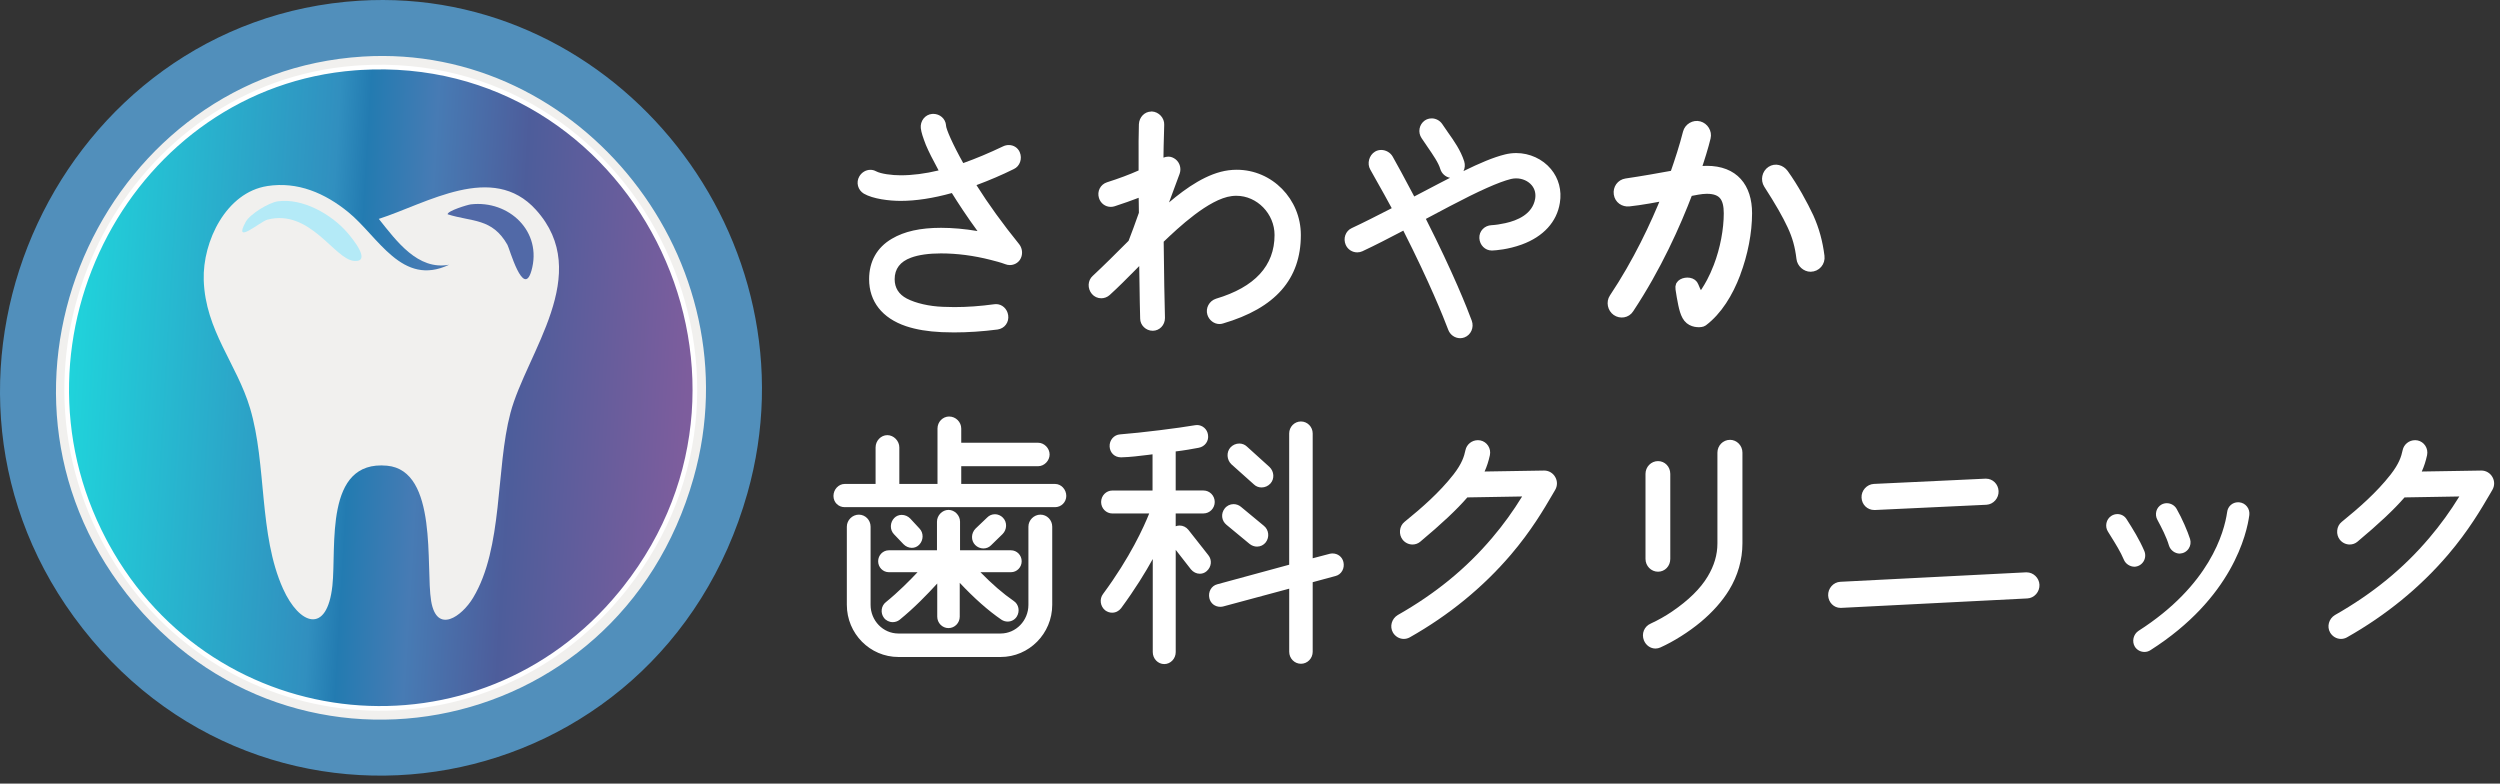
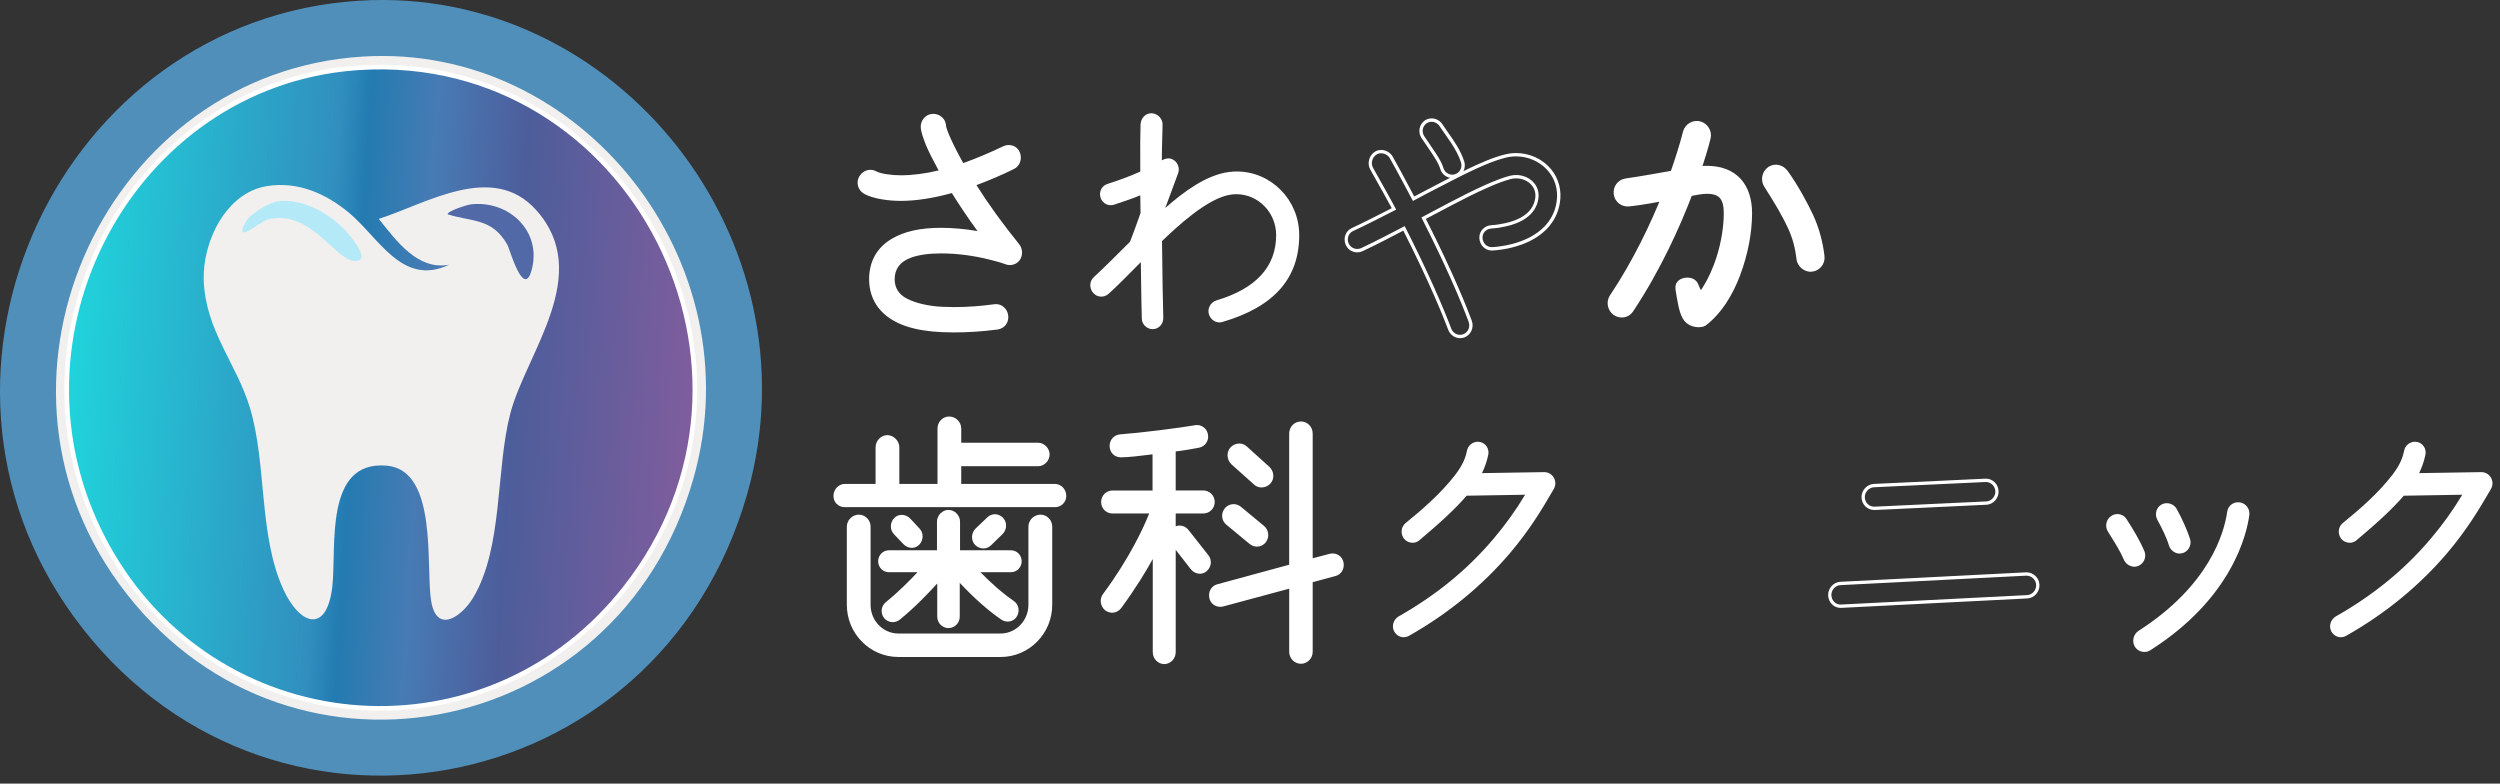
<svg xmlns="http://www.w3.org/2000/svg" width="268" height="84" viewBox="0 0 268 84" fill="none">
  <rect x="0" y="0" width="268" height="84" fill="#333333" stroke="none" />
  <path d="M38.683 3.071C64.273 1.478 84.344 26.922 77.238 52.051C68.455 83.103 29.136 90.194 10.33 64.338C-7.445 39.904 9.085 4.915 38.683 3.071Z" fill="#F1F0EE" stroke="#518FBB" stroke-width="6" stroke-linecap="round" stroke-linejoin="round" />
  <path d="M38.618 7.253C67.708 5.494 85.363 39.778 66.996 63.059L66.555 63.606C51.394 82.105 22.859 79.329 11.424 58.412L11.158 57.915C-0.312 36.132 14.119 9.146 38.05 7.292L38.618 7.253Z" fill="url(#paint0_linear_534_23)" stroke="white" stroke-width="0.5" />
  <path d="M28.659 19.942C31.92 19.441 34.83 20.705 37.319 22.728C40.562 25.36 43.09 30.793 48.145 28.379C44.79 29.006 42.497 25.833 40.608 23.466C45.786 21.793 52.805 17.356 57.447 22.485C63.67 29.36 56.437 37.794 54.719 44.272C53.127 50.282 53.955 58.719 50.708 64.094C49.52 66.064 46.817 68.041 46.217 64.42C45.618 60.8 46.988 50.428 41.488 49.923C34.732 49.3 36.081 58.611 35.633 62.783C35.065 68.055 32.092 67.006 30.339 63.109C27.72 57.286 28.607 49.823 26.812 43.778C25.392 38.997 22.009 35.431 21.84 30.019C21.71 25.851 24.259 20.619 28.656 19.945L28.659 19.942Z" fill="#F1F0EE" />
  <path d="M29.781 21.582C32.428 21.217 35.517 22.95 37.238 24.941C37.813 25.607 39.871 28.121 37.961 27.971C35.85 27.806 33.249 22.352 28.659 23.548C27.905 23.745 24.939 26.356 26.335 23.795C26.801 22.936 28.831 21.715 29.781 21.582Z" fill="#B4EAF7" />
  <path d="M50.47 21.908C54.558 21.432 58.179 24.823 56.966 29.035C56.107 32.014 54.614 26.628 54.4 26.248C52.756 23.351 50.61 23.806 47.984 22.972C47.949 22.61 50.133 21.947 50.47 21.908Z" fill="#5169A7" />
  <path d="M102.27 35.452C101.825 35.452 101.38 35.441 100.952 35.423C99.49 35.359 98.26 35.151 97.187 34.797C94.712 33.962 93.348 32.236 93.348 29.93C93.348 28.096 94.158 26.653 95.693 25.751C96.99 24.977 98.687 24.601 100.875 24.601C102.221 24.601 103.673 24.744 105.194 25.024C103.852 23.219 102.814 21.6 102.12 20.486C100.083 21.063 98.21 21.357 96.552 21.357C95.367 21.357 93.646 21.16 92.692 20.601C92.428 20.446 92.234 20.192 92.152 19.892C92.112 19.743 92.102 19.588 92.123 19.435C92.143 19.283 92.194 19.136 92.271 19.004C92.492 18.621 92.888 18.384 93.309 18.384C93.492 18.384 93.667 18.427 93.828 18.517C94.396 18.832 95.641 18.975 96.556 18.975C97.895 18.975 99.35 18.778 100.889 18.391C100.202 17.149 99.722 16.196 99.424 15.483C99.105 14.656 98.943 14.18 98.887 13.718C98.856 13.392 98.943 13.081 99.136 12.833C99.232 12.71 99.351 12.607 99.487 12.532C99.622 12.456 99.771 12.409 99.925 12.393C99.967 12.389 100.013 12.386 100.055 12.386C100.675 12.386 101.191 12.833 101.247 13.424C101.247 13.915 102.078 15.731 103.189 17.697C104.605 17.199 106.064 16.59 107.635 15.838C107.803 15.763 107.978 15.723 108.153 15.723C108.602 15.723 108.988 15.974 109.163 16.379C109.43 16.995 109.181 17.704 108.606 17.965C107.27 18.624 105.899 19.212 104.42 19.752C105.72 21.837 107.308 24.035 109.135 26.295C109.461 26.728 109.486 27.323 109.198 27.749C108.991 28.053 108.641 28.236 108.262 28.236C108.115 28.236 107.968 28.207 107.834 28.154C107.323 27.96 106.769 27.821 106.232 27.684C104.42 27.223 102.618 26.986 100.875 26.986C99.55 26.986 98.421 27.147 97.604 27.452C96.752 27.763 95.735 28.444 95.735 29.926C95.735 30.922 96.205 31.674 97.127 32.157C98.105 32.669 99.581 33.01 101.075 33.067C101.482 33.085 101.895 33.096 102.309 33.096C103.694 33.096 105.1 32.995 106.607 32.788C106.663 32.781 106.723 32.773 106.779 32.773C107.344 32.773 107.817 33.21 107.905 33.808C107.95 34.127 107.876 34.439 107.694 34.686C107.515 34.929 107.242 35.09 106.93 35.137C105.335 35.345 103.767 35.449 102.267 35.449L102.27 35.452Z" fill="white" />
  <path d="M100.051 12.565C100.56 12.565 101.019 12.919 101.068 13.442C101.068 14.004 102.032 16.031 103.105 17.915C104.483 17.435 105.997 16.819 107.705 16.003C107.848 15.938 108.003 15.906 108.15 15.906C108.508 15.906 108.844 16.096 109.002 16.454C109.223 16.959 109.03 17.578 108.532 17.804C106.933 18.592 105.475 19.183 104.153 19.659C105.338 21.571 106.909 23.824 109.002 26.41C109.279 26.775 109.303 27.283 109.058 27.649C108.879 27.91 108.574 28.057 108.266 28.057C108.143 28.057 108.02 28.035 107.901 27.985C107.379 27.788 106.828 27.649 106.278 27.505C104.514 27.054 102.698 26.803 100.879 26.803C99.501 26.803 98.372 26.972 97.548 27.283C96.391 27.706 95.564 28.547 95.564 29.926C95.564 31.051 96.142 31.839 97.05 32.319C98.07 32.852 99.557 33.192 101.071 33.246C101.485 33.264 101.899 33.275 102.312 33.275C103.76 33.275 105.198 33.164 106.635 32.967C106.684 32.959 106.734 32.956 106.783 32.956C107.266 32.956 107.663 33.328 107.736 33.84C107.82 34.403 107.459 34.883 106.909 34.965C105.387 35.162 103.813 35.273 102.27 35.273C101.832 35.273 101.394 35.262 100.959 35.244C99.718 35.187 98.424 35.019 97.243 34.625C95.066 33.894 93.527 32.376 93.527 29.926C93.527 28.182 94.298 26.775 95.784 25.905C97.106 25.117 98.842 24.78 100.879 24.78C102.477 24.78 104.072 24.977 105.615 25.285C104.209 23.43 103.108 21.74 102.2 20.279C99.858 20.955 97.986 21.177 96.556 21.177C95.507 21.177 93.747 21.009 92.783 20.447C92.314 20.164 92.149 19.573 92.426 19.097C92.618 18.76 92.962 18.563 93.309 18.563C93.456 18.563 93.607 18.599 93.747 18.674C94.41 19.039 95.784 19.154 96.556 19.154C97.685 19.154 99.227 19.014 101.156 18.506C100.468 17.267 99.914 16.2 99.585 15.412C99.283 14.624 99.115 14.144 99.062 13.696C99.006 13.134 99.392 12.629 99.942 12.572C99.981 12.568 100.016 12.565 100.055 12.565M100.051 12.207C100.002 12.207 99.953 12.207 99.904 12.214C99.543 12.249 99.22 12.432 98.996 12.719C98.775 13.005 98.673 13.363 98.708 13.729C98.768 14.219 98.933 14.703 99.255 15.541C99.543 16.228 99.992 17.12 100.619 18.27C99.178 18.617 97.811 18.792 96.552 18.792C95.63 18.792 94.428 18.642 93.909 18.359C93.719 18.255 93.516 18.205 93.306 18.205C92.825 18.205 92.37 18.477 92.117 18.914C91.935 19.229 91.889 19.591 91.98 19.938C92.072 20.279 92.293 20.569 92.597 20.755C93.586 21.331 95.343 21.535 96.549 21.535C98.186 21.535 100.034 21.253 102.039 20.694C102.684 21.729 103.61 23.161 104.788 24.769C103.417 24.537 102.102 24.422 100.875 24.422C98.652 24.422 96.931 24.805 95.602 25.597C94.01 26.528 93.169 28.028 93.169 29.93C93.169 32.322 94.575 34.109 97.127 34.968C98.214 35.33 99.462 35.538 100.938 35.606C101.369 35.624 101.815 35.635 102.263 35.635C103.771 35.635 105.349 35.531 106.947 35.323C107.315 35.266 107.628 35.083 107.834 34.8C108.045 34.514 108.132 34.156 108.076 33.79C107.975 33.103 107.428 32.601 106.776 32.601C106.709 32.601 106.642 32.605 106.576 32.616C105.082 32.82 103.683 32.92 102.305 32.92C101.895 32.92 101.485 32.909 101.082 32.891C99.613 32.838 98.165 32.505 97.204 32.003C96.345 31.552 95.907 30.854 95.907 29.93C95.907 28.823 96.496 28.046 97.657 27.623C98.456 27.323 99.567 27.165 100.872 27.165C102.596 27.165 104.385 27.398 106.183 27.856C106.716 27.992 107.266 28.132 107.771 28.322C107.919 28.383 108.087 28.415 108.255 28.415C108.693 28.415 109.097 28.204 109.335 27.853C109.664 27.366 109.64 26.682 109.268 26.195C107.491 23.999 105.952 21.869 104.676 19.845C106.078 19.322 107.393 18.76 108.676 18.126C109.328 17.829 109.619 17.012 109.314 16.307C109.111 15.838 108.662 15.548 108.143 15.548C107.943 15.548 107.743 15.591 107.557 15.677C106.036 16.404 104.626 16.995 103.259 17.482C102.116 15.44 101.411 13.815 101.411 13.442V13.406C101.345 12.722 100.756 12.207 100.044 12.207H100.051ZM123.569 35.284C122.938 35.284 122.402 34.764 122.402 34.148C122.395 33.883 122.328 31.506 122.296 28.1C122.076 28.322 121.858 28.54 121.641 28.762C120.67 29.744 119.755 30.668 118.84 31.498C118.622 31.692 118.342 31.799 118.054 31.799C117.718 31.799 117.402 31.652 117.185 31.398C116.75 30.886 116.785 30.13 117.258 29.711C118.468 28.59 119.821 27.233 121.136 25.919C121.53 24.899 121.906 23.872 122.265 22.839C122.265 22.485 122.258 22.13 122.251 21.776C122.244 21.496 122.24 21.22 122.237 20.941C121.42 21.278 120.48 21.593 119.436 21.94C119.316 21.98 119.197 21.997 119.074 21.997C118.57 21.997 118.128 21.668 117.977 21.177C117.882 20.873 117.907 20.558 118.047 20.286C118.187 20.014 118.426 19.813 118.724 19.716C120.035 19.301 121.245 18.846 122.237 18.395V17.116C122.233 15.752 122.226 14.466 122.268 13.328C122.3 12.661 122.805 12.142 123.415 12.142H123.471C124.13 12.178 124.66 12.755 124.628 13.399C124.621 13.75 124.61 14.119 124.6 14.495C124.575 15.358 124.551 16.246 124.547 17.192C124.775 17.07 125.007 16.98 125.252 16.98C125.497 16.98 125.722 17.066 125.939 17.242C126.321 17.568 126.462 18.098 126.297 18.567L124.919 22.291C126.868 20.579 129.301 18.756 131.728 18.441C132.012 18.406 132.299 18.384 132.583 18.384C136.275 18.384 139.276 21.442 139.276 25.199C139.276 29.84 136.587 32.888 131.051 34.514C130.949 34.546 130.837 34.564 130.725 34.564C130.22 34.564 129.754 34.206 129.596 33.694C129.407 33.078 129.764 32.408 130.399 32.204C134.648 30.94 136.804 28.583 136.804 25.203C136.804 22.785 134.89 20.819 132.537 20.819C132.366 20.819 132.187 20.83 132.015 20.852C129.48 21.163 126.076 24.401 124.568 25.844C124.593 29.364 124.667 32.455 124.698 33.776L124.705 34.088C124.705 34.761 124.204 35.284 123.566 35.284H123.569Z" fill="white" />
-   <path d="M123.411 12.318H123.457C124.007 12.346 124.477 12.822 124.449 13.388C124.421 14.627 124.365 16.006 124.365 17.496C124.652 17.324 124.943 17.159 125.245 17.159C125.431 17.159 125.624 17.22 125.823 17.385C126.153 17.668 126.265 18.116 126.125 18.509L124.502 22.896C126.43 21.152 129.13 18.957 131.745 18.62C132.026 18.585 132.302 18.567 132.579 18.567C136.113 18.567 139.097 21.496 139.097 25.203C139.097 30.603 135.405 33.053 131.002 34.345C130.911 34.374 130.816 34.388 130.725 34.388C130.297 34.388 129.897 34.08 129.761 33.64C129.596 33.106 129.925 32.544 130.448 32.372C133.947 31.33 136.976 29.278 136.976 25.199C136.976 22.685 134.95 20.637 132.537 20.637C132.359 20.637 132.176 20.647 131.994 20.672C129.459 20.98 126.181 24.049 124.393 25.765C124.421 29.618 124.502 32.909 124.53 34.091C124.53 34.653 124.116 35.105 123.566 35.105C123.015 35.105 122.573 34.682 122.573 34.148C122.545 33.164 122.489 30.718 122.465 27.677C121.171 28.97 119.93 30.267 118.72 31.362C118.528 31.531 118.289 31.617 118.051 31.617C117.777 31.617 117.507 31.502 117.315 31.276C116.957 30.854 116.957 30.209 117.371 29.84C118.584 28.716 119.905 27.394 121.283 26.016C121.56 25.314 122.083 23.906 122.44 22.864C122.44 22.134 122.412 21.403 122.412 20.669C121.56 21.034 120.568 21.371 119.383 21.765C119.281 21.797 119.176 21.815 119.074 21.815C118.657 21.815 118.275 21.55 118.142 21.12C117.977 20.587 118.251 20.053 118.777 19.881C120.291 19.401 121.504 18.925 122.412 18.502C122.412 16.647 122.384 14.846 122.44 13.328C122.468 12.78 122.885 12.314 123.411 12.314M123.411 11.96C122.707 11.96 122.125 12.554 122.09 13.313C122.048 14.459 122.055 15.748 122.058 17.113V18.273C121.094 18.706 119.926 19.143 118.671 19.541C118.328 19.652 118.051 19.885 117.889 20.2C117.728 20.515 117.7 20.88 117.809 21.231C117.984 21.797 118.493 22.177 119.074 22.177C119.215 22.177 119.351 22.155 119.488 22.112C120.438 21.797 121.301 21.503 122.065 21.203C122.065 21.396 122.072 21.586 122.076 21.779C122.083 22.123 122.09 22.467 122.09 22.807C121.757 23.767 121.273 25.081 120.985 25.815C119.681 27.119 118.338 28.462 117.136 29.579C116.596 30.059 116.554 30.929 117.052 31.513C117.3 31.806 117.665 31.975 118.054 31.975C118.384 31.975 118.703 31.853 118.952 31.631C119.874 30.797 120.792 29.869 121.764 28.888C121.883 28.766 122.005 28.644 122.125 28.522C122.16 31.703 122.219 33.898 122.226 34.156C122.226 34.858 122.84 35.459 123.569 35.459C124.298 35.459 124.884 34.858 124.884 34.088L124.877 33.765C124.845 32.451 124.775 29.4 124.747 25.912C126.269 24.454 129.589 21.321 132.04 21.02C132.208 20.998 132.376 20.988 132.541 20.988C134.757 20.988 136.632 22.914 136.632 25.192C136.632 28.483 134.522 30.782 130.357 32.021C129.624 32.258 129.214 33.028 129.431 33.74C129.613 34.328 130.146 34.736 130.728 34.736C130.858 34.736 130.988 34.714 131.11 34.675C136.72 33.028 139.451 29.923 139.451 25.192C139.451 21.335 136.369 18.198 132.583 18.198C132.292 18.198 131.994 18.216 131.703 18.255C129.445 18.545 127.191 20.114 125.319 21.7L126.458 18.624C126.651 18.076 126.486 17.467 126.051 17.099C125.795 16.894 125.529 16.791 125.249 16.791C125.063 16.791 124.891 16.834 124.723 16.898C124.73 16.06 124.751 15.261 124.775 14.488C124.786 14.108 124.796 13.743 124.803 13.385C124.838 12.651 124.232 11.988 123.478 11.949H123.415L123.411 11.96ZM156.522 36.079C156.027 36.079 155.579 35.756 155.407 35.28C154.902 33.941 153.419 30.213 150.512 24.486L150.12 24.691C148.788 25.385 147.413 26.102 145.979 26.771C145.828 26.839 145.667 26.875 145.502 26.875C145.033 26.875 144.612 26.599 144.426 26.177C144.3 25.887 144.286 25.568 144.388 25.278C144.489 24.981 144.703 24.748 144.984 24.619C146.326 23.992 147.669 23.305 148.966 22.642L149.44 22.399C148.9 21.385 148.307 20.332 147.683 19.222L147.049 18.09C146.73 17.535 146.936 16.747 147.497 16.411C147.666 16.311 147.862 16.257 148.069 16.257C148.507 16.257 148.931 16.497 149.145 16.869C149.797 18.019 150.386 19.129 150.958 20.203C151.158 20.576 151.35 20.945 151.547 21.306C152.486 20.801 153.408 20.318 154.288 19.867C157.17 18.366 159.523 17.181 161.377 16.73C161.756 16.637 162.149 16.59 162.538 16.59C163.93 16.59 165.273 17.209 166.132 18.248C166.927 19.208 167.253 20.44 167.043 21.718C166.738 23.688 165.329 25.228 163.074 26.048C161.924 26.467 160.715 26.649 159.965 26.678H159.908C159.298 26.678 158.794 26.173 158.762 25.525C158.748 25.206 158.86 24.905 159.078 24.683C159.288 24.468 159.575 24.34 159.891 24.325C160.361 24.3 160.869 24.225 161.405 24.103C162.762 23.806 164.438 23.09 164.74 21.349C164.841 20.748 164.701 20.196 164.34 19.756C163.923 19.251 163.246 18.95 162.531 18.95C162.328 18.95 162.121 18.975 161.924 19.025C160.627 19.351 158.467 20.311 155.326 21.965L152.62 23.401C155.628 29.332 157.114 33.103 157.616 34.456C157.843 35.087 157.538 35.782 156.935 36.011C156.806 36.061 156.669 36.086 156.532 36.086L156.522 36.079ZM155.687 18.903C155.182 18.903 154.727 18.567 154.579 18.083C154.376 17.381 153.784 16.522 153.156 15.612C152.953 15.315 152.739 15.011 152.535 14.695C152.364 14.441 152.297 14.13 152.353 13.822C152.409 13.514 152.577 13.245 152.83 13.07C153.016 12.94 153.236 12.871 153.461 12.873C153.854 12.873 154.232 13.073 154.45 13.399C154.642 13.693 154.849 13.99 155.063 14.291C155.722 15.226 156.406 16.189 156.785 17.356C156.981 17.997 156.655 18.649 156.038 18.85C155.926 18.889 155.81 18.907 155.687 18.907V18.903Z" fill="white" />
  <path d="M153.461 13.052C153.787 13.052 154.113 13.213 154.306 13.5C155.077 14.682 156.122 15.892 156.62 17.41C156.785 17.944 156.511 18.506 155.985 18.675C155.887 18.707 155.789 18.725 155.687 18.725C155.277 18.725 154.877 18.46 154.744 18.03C154.467 17.074 153.531 15.892 152.679 14.599C152.378 14.148 152.486 13.532 152.928 13.22C153.089 13.109 153.275 13.056 153.461 13.056M148.065 16.436C148.43 16.436 148.802 16.633 148.987 16.959C149.895 18.564 150.695 20.111 151.466 21.543C152.458 21.009 153.422 20.501 154.359 20.025C157.167 18.564 159.565 17.353 161.409 16.902C161.784 16.809 162.159 16.766 162.527 16.766C165.083 16.766 167.32 18.882 166.861 21.683C166.531 23.821 164.932 25.171 163.004 25.873C161.847 26.295 160.662 26.464 159.947 26.492H159.898C159.369 26.492 158.955 26.052 158.927 25.508C158.899 24.945 159.34 24.523 159.891 24.494C160.413 24.465 160.936 24.383 161.434 24.268C162.976 23.932 164.599 23.115 164.904 21.371C165.167 19.813 163.902 18.761 162.524 18.761C162.31 18.761 162.093 18.786 161.875 18.839C160.417 19.205 158.019 20.329 155.239 21.794L152.374 23.312C154.937 28.347 156.588 32.201 157.44 34.507C157.633 35.041 157.384 35.632 156.862 35.828C156.75 35.871 156.634 35.893 156.518 35.893C156.104 35.893 155.719 35.628 155.568 35.212C154.741 33.017 153.117 29.221 150.583 24.24C149.068 25.028 147.525 25.844 145.902 26.603C145.772 26.664 145.632 26.689 145.495 26.689C145.113 26.689 144.742 26.467 144.577 26.095C144.356 25.59 144.549 24.999 145.043 24.773C146.614 24.043 148.185 23.226 149.671 22.467C148.928 21.06 148.072 19.57 147.192 17.994C146.915 17.514 147.108 16.841 147.578 16.558C147.725 16.469 147.89 16.429 148.058 16.429M153.461 12.694C153.195 12.694 152.942 12.773 152.728 12.923C152.585 13.024 152.463 13.152 152.369 13.3C152.274 13.449 152.209 13.615 152.178 13.79C152.146 13.964 152.148 14.143 152.184 14.316C152.221 14.489 152.29 14.654 152.388 14.8C152.592 15.111 152.805 15.416 153.009 15.716C153.629 16.615 154.211 17.461 154.404 18.13C154.555 18.617 154.965 18.972 155.445 19.061C155.042 19.269 154.625 19.484 154.197 19.706C153.33 20.15 152.466 20.603 151.606 21.063C151.442 20.752 151.273 20.436 151.101 20.114C150.53 19.04 149.941 17.926 149.289 16.777C149.043 16.35 148.56 16.075 148.062 16.075C147.827 16.075 147.599 16.136 147.403 16.254C146.761 16.637 146.523 17.539 146.894 18.177C147.105 18.556 147.319 18.932 147.525 19.305C148.118 20.354 148.679 21.353 149.194 22.317L148.882 22.478C147.585 23.14 146.246 23.828 144.903 24.455C144.58 24.601 144.335 24.874 144.216 25.217C144.1 25.55 144.118 25.916 144.261 26.249C144.475 26.739 144.959 27.055 145.499 27.055C145.687 27.055 145.874 27.015 146.046 26.936C147.487 26.263 148.865 25.543 150.197 24.849L150.435 24.723C153.286 30.353 154.744 34.013 155.246 35.341C155.343 35.608 155.517 35.839 155.746 36.002C155.974 36.165 156.246 36.253 156.525 36.255C156.683 36.255 156.841 36.226 156.991 36.169C157.686 35.907 158.036 35.109 157.777 34.385C157.279 33.039 155.813 29.314 152.854 23.466L155.407 22.113C158.534 20.469 160.68 19.509 161.966 19.19C162.151 19.144 162.341 19.121 162.531 19.122C163.197 19.122 163.821 19.402 164.207 19.867C164.536 20.265 164.659 20.766 164.568 21.314C164.284 22.954 162.671 23.638 161.37 23.921C160.845 24.039 160.343 24.114 159.884 24.14C159.526 24.157 159.197 24.304 158.955 24.551C158.699 24.813 158.569 25.16 158.587 25.529C158.622 26.274 159.204 26.854 159.908 26.854H159.975C160.34 26.84 161.661 26.75 163.134 26.213C165.451 25.368 166.903 23.778 167.218 21.74C167.436 20.415 167.096 19.129 166.265 18.127C165.371 17.049 163.979 16.408 162.538 16.408C162.135 16.408 161.732 16.458 161.339 16.555C160.08 16.863 158.601 17.5 156.886 18.341C157.037 18.034 157.076 17.665 156.963 17.299C156.574 16.103 155.884 15.126 155.214 14.18C154.997 13.876 154.793 13.586 154.607 13.296C154.355 12.92 153.92 12.69 153.472 12.69L153.461 12.694Z" fill="white" />
  <path d="M186.084 29.31C185.285 31.419 184.128 33.303 182.56 34.485C182.399 34.607 181.628 34.671 181.13 34.259C180.618 33.84 180.45 32.916 180.257 31.86C180.25 31.831 180.246 31.803 180.243 31.788C180.12 31.097 180.061 30.753 180.138 30.603C180.317 30.256 181.039 30.134 181.403 30.406C181.586 30.542 181.586 30.703 181.803 31.158C181.982 31.538 182.175 31.828 182.308 32.014C182.641 31.573 183.041 30.983 183.433 30.248C183.693 29.765 183.931 29.235 184.187 28.576C184.902 26.721 185.288 24.608 185.288 22.864C185.288 21.231 184.738 20.275 182.974 20.275C182.315 20.275 181.652 20.443 180.99 20.558C179.668 24.046 177.603 28.659 174.654 33.103C174.353 33.583 173.718 33.665 173.277 33.357C172.835 33.049 172.698 32.401 173 31.95C175.534 28.154 177.407 24.186 178.7 20.952C177.792 21.149 175.78 21.514 174.623 21.629C174.072 21.686 173.575 21.346 173.494 20.783C173.41 20.221 173.771 19.716 174.321 19.63C176.057 19.376 177.792 19.068 179.5 18.756C180.022 17.267 180.52 15.745 180.906 14.226C181.042 13.693 181.621 13.352 182.143 13.496C182.666 13.635 183.023 14.198 182.886 14.735C182.666 15.662 182.252 17.012 181.786 18.363C182.178 18.303 182.574 18.275 182.971 18.277C185.891 18.277 187.322 20.078 187.322 22.86C187.322 24.887 186.88 27.194 186.08 29.303L186.084 29.31ZM194.099 28.633C193.604 28.633 193.134 28.211 193.078 27.706C192.914 26.356 192.637 25.342 192.086 24.16C191.536 22.979 190.764 21.629 189.551 19.745C189.25 19.269 189.387 18.62 189.853 18.309C190.319 18.001 190.898 18.169 191.231 18.617C192.304 20.107 193.296 21.937 193.93 23.287C194.537 24.637 194.894 25.958 195.087 27.477C195.171 28.096 194.702 28.63 194.095 28.63L194.099 28.633Z" fill="white" stroke="white" stroke-linecap="round" stroke-linejoin="round" />
  <path d="M96.303 70.25C93.351 70.25 90.95 67.822 90.95 64.839V56.456C90.95 55.854 91.458 55.349 92.061 55.349C92.664 55.349 93.144 55.858 93.144 56.456V64.839C93.144 66.633 94.561 68.091 96.3 68.091H107.259C108.998 68.091 110.415 66.633 110.415 64.839V56.456C110.415 55.854 110.923 55.349 111.526 55.349C112.129 55.349 112.61 55.858 112.61 56.456V64.839C112.61 67.822 110.208 70.25 107.256 70.25H96.296H96.303ZM101.674 67.156C101.106 67.156 100.644 66.684 100.644 66.107V62.096C99.564 63.299 98.035 64.918 96.328 66.304C96.149 66.444 95.925 66.519 95.697 66.519C95.378 66.519 95.08 66.372 94.897 66.132C94.736 65.917 94.662 65.638 94.694 65.366C94.729 65.097 94.859 64.861 95.066 64.7C96.615 63.443 98.032 61.967 98.764 61.165H95.283C94.747 61.165 94.308 60.717 94.308 60.169C94.308 59.621 94.747 59.174 95.283 59.174H100.616V55.922C100.616 55.346 101.11 54.844 101.671 54.844C102.232 54.844 102.726 55.349 102.726 55.922V59.174H108.36C108.897 59.174 109.335 59.621 109.335 60.169C109.335 60.717 108.897 61.165 108.36 61.165H104.672C106.053 62.608 107.301 63.7 108.571 64.578C109.023 64.875 109.146 65.516 108.841 66.003C108.662 66.286 108.353 66.454 108.013 66.454C107.81 66.454 107.613 66.394 107.442 66.282C105.941 65.255 104.346 63.826 102.698 62.032V66.103C102.698 66.684 102.235 67.153 101.667 67.153L101.674 67.156ZM105.419 58.619C105.138 58.619 104.861 58.501 104.661 58.3C104.462 58.099 104.367 57.838 104.377 57.548C104.385 57.269 104.497 57.007 104.69 56.807L105.959 55.593C106.137 55.41 106.383 55.306 106.646 55.306C106.909 55.306 107.189 55.424 107.389 55.625C107.582 55.822 107.684 56.087 107.673 56.377C107.666 56.656 107.554 56.921 107.361 57.118L106.12 58.332C105.938 58.519 105.689 58.622 105.419 58.622V58.619ZM97.748 58.551C97.467 58.551 97.187 58.429 96.98 58.214L95.96 57.143C95.77 56.95 95.669 56.681 95.676 56.395C95.683 56.115 95.795 55.854 95.988 55.654C96.163 55.474 96.405 55.374 96.664 55.374C96.955 55.374 97.239 55.496 97.45 55.711L98.445 56.785C98.635 56.979 98.736 57.247 98.726 57.534C98.719 57.813 98.607 58.074 98.414 58.275C98.239 58.454 98.004 58.554 97.751 58.554L97.748 58.551ZM90.55 54.189C89.972 54.189 89.523 53.741 89.523 53.165C89.523 52.588 90.003 52.058 90.55 52.058H94.038V47.961C94.038 47.345 94.536 46.826 95.122 46.826C95.707 46.826 96.233 47.356 96.233 47.961V52.058H100.675V45.934C100.675 45.333 101.173 44.828 101.759 44.828C102.344 44.828 102.87 45.336 102.87 45.934V47.639H111.288C111.852 47.639 112.343 48.144 112.343 48.717C112.343 49.29 111.849 49.795 111.288 49.795H102.87V52.054H113.104C113.651 52.054 114.131 52.57 114.131 53.161C114.131 53.752 113.679 54.185 113.104 54.185H90.55V54.189Z" fill="white" />
  <path d="M101.759 45.007C102.253 45.007 102.695 45.429 102.695 45.934V47.818H111.288C111.754 47.818 112.168 48.24 112.168 48.717C112.168 49.193 111.754 49.615 111.288 49.615H102.695V52.233H113.104C113.57 52.233 113.956 52.685 113.956 53.161C113.956 53.637 113.57 54.006 113.104 54.006H90.55C90.084 54.006 89.698 53.641 89.698 53.161C89.698 52.681 90.084 52.233 90.55 52.233H94.214V47.957C94.214 47.453 94.627 47.001 95.122 47.001C95.616 47.001 96.058 47.453 96.058 47.957V52.233H100.851V45.931C100.851 45.426 101.264 45.003 101.759 45.003M101.674 55.02C102.141 55.02 102.554 55.442 102.554 55.918V59.349H108.364C108.576 59.349 108.779 59.435 108.929 59.588C109.079 59.742 109.163 59.949 109.163 60.166C109.163 60.382 109.079 60.59 108.929 60.743C108.779 60.896 108.576 60.982 108.364 60.982H104.262C105.556 62.361 106.933 63.654 108.476 64.725C108.862 64.979 108.942 65.512 108.697 65.906C108.543 66.15 108.283 66.275 108.017 66.275C107.852 66.275 107.687 66.229 107.54 66.132C105.363 64.642 103.462 62.615 102.526 61.573V66.103C102.526 66.58 102.141 66.974 101.671 66.974C101.201 66.974 100.815 66.58 100.815 66.103V61.63C100.016 62.529 98.228 64.528 96.216 66.161C96.065 66.279 95.879 66.34 95.693 66.34C95.441 66.34 95.192 66.232 95.034 66.021C94.757 65.656 94.813 65.122 95.171 64.839C96.77 63.546 98.284 61.971 99.164 60.986H95.279C95.067 60.986 94.864 60.9 94.714 60.747C94.564 60.593 94.48 60.386 94.48 60.169C94.48 59.953 94.564 59.745 94.714 59.592C94.864 59.439 95.067 59.353 95.279 59.353H100.787V55.922C100.787 55.446 101.201 55.023 101.667 55.023M106.646 55.485C106.867 55.485 107.091 55.578 107.263 55.754C107.592 56.09 107.564 56.653 107.235 56.993L105.997 58.203C105.839 58.364 105.629 58.443 105.419 58.443C105.191 58.443 104.956 58.35 104.784 58.175C104.455 57.838 104.483 57.276 104.812 56.935L106.078 55.725C106.236 55.564 106.439 55.485 106.642 55.485M111.533 55.528C112.028 55.528 112.441 55.951 112.441 56.456V64.839C112.441 67.736 110.099 70.071 107.263 70.071H96.303C93.467 70.071 91.125 67.736 91.125 64.839V56.456C91.125 55.951 91.567 55.528 92.061 55.528C92.555 55.528 92.969 55.951 92.969 56.456V64.839C92.969 66.723 94.456 68.27 96.3 68.27H107.259C109.104 68.27 110.59 66.723 110.59 64.839V56.456C110.59 55.951 111.032 55.528 111.526 55.528M96.664 55.553C96.903 55.553 97.145 55.653 97.323 55.836L98.316 56.907C98.645 57.243 98.617 57.806 98.288 58.146C98.137 58.3 97.944 58.371 97.748 58.371C97.516 58.371 97.281 58.271 97.103 58.089L96.082 57.018C95.753 56.681 95.781 56.119 96.11 55.779C96.261 55.625 96.461 55.553 96.661 55.553M101.759 44.648C101.064 44.648 100.5 45.225 100.5 45.934V51.879H96.408V47.961C96.408 47.263 95.805 46.647 95.122 46.647C94.438 46.647 93.863 47.248 93.863 47.961V51.879H90.55C89.898 51.879 89.347 52.466 89.347 53.164C89.347 53.863 89.887 54.368 90.55 54.368H113.104C113.766 54.368 114.306 53.827 114.306 53.164C114.306 52.466 113.756 51.879 113.104 51.879H103.045V49.977H111.288C111.943 49.977 112.518 49.39 112.518 48.72C112.518 48.051 111.943 47.463 111.288 47.463H103.045V45.938C103.045 45.239 102.456 44.652 101.759 44.652V44.648ZM101.674 54.661C101.019 54.661 100.444 55.249 100.444 55.918V58.991H95.287C94.652 58.991 94.137 59.517 94.137 60.166C94.137 60.814 94.652 61.34 95.287 61.34H98.361C97.583 62.171 96.324 63.45 94.957 64.556C94.837 64.65 94.737 64.768 94.663 64.902C94.588 65.036 94.54 65.184 94.522 65.337C94.48 65.656 94.568 65.985 94.761 66.236C94.978 66.522 95.329 66.694 95.7 66.694C95.97 66.694 96.23 66.605 96.436 66.444C98 65.176 99.413 63.715 100.472 62.551V66.103C100.472 66.78 101.012 67.332 101.678 67.332C102.344 67.332 102.884 66.78 102.884 66.103V62.479C104.434 64.13 105.934 65.459 107.351 66.429C107.557 66.565 107.789 66.633 108.024 66.633C108.423 66.633 108.788 66.433 108.998 66.1C109.356 65.53 109.212 64.778 108.672 64.424C107.508 63.618 106.362 62.626 105.103 61.34H108.374C109.009 61.34 109.524 60.814 109.524 60.166C109.524 59.517 109.009 58.991 108.374 58.991H102.916V55.918C102.916 55.249 102.341 54.661 101.685 54.661H101.674ZM106.646 55.127C106.337 55.127 106.05 55.249 105.832 55.471L104.574 56.67C104.087 57.168 104.076 57.949 104.539 58.422C104.77 58.658 105.093 58.794 105.419 58.794C105.745 58.794 106.029 58.672 106.246 58.45L107.48 57.247C107.712 57.011 107.841 56.706 107.852 56.38C107.862 56.044 107.743 55.729 107.515 55.496C107.286 55.26 106.975 55.126 106.649 55.123L106.646 55.127ZM111.533 55.17C110.835 55.17 110.246 55.761 110.246 56.456V64.839C110.246 66.533 108.907 67.912 107.266 67.912H96.307C94.662 67.912 93.327 66.533 93.327 64.839V56.456C93.327 55.746 92.762 55.17 92.068 55.17C91.374 55.17 90.781 55.761 90.781 56.456V64.839C90.781 67.922 93.26 70.429 96.31 70.429H107.27C110.317 70.429 112.799 67.922 112.799 64.839V56.456C112.799 55.746 112.234 55.17 111.54 55.17H111.533ZM96.664 55.195C96.359 55.195 96.075 55.313 95.865 55.528C95.641 55.757 95.511 56.062 95.5 56.388C95.49 56.724 95.609 57.039 95.837 57.272L96.854 58.339C97.099 58.59 97.425 58.73 97.751 58.73C98.049 58.73 98.33 58.611 98.537 58.397C99.013 57.91 99.027 57.125 98.565 56.653L97.579 55.589C97.46 55.465 97.317 55.367 97.16 55.299C97.003 55.231 96.835 55.196 96.664 55.195ZM124.807 71.01C124.225 71.01 123.751 70.512 123.751 69.903V59.231C122.98 60.685 121.774 62.733 120.046 65.086C119.948 65.215 119.824 65.319 119.681 65.391C119.538 65.463 119.381 65.501 119.222 65.502C118.997 65.502 118.78 65.43 118.591 65.294C118.121 64.918 118.033 64.234 118.391 63.772C121.49 59.575 122.97 56.13 123.453 54.862H119.246C118.678 54.862 118.216 54.389 118.216 53.813C118.216 53.236 118.678 52.76 119.246 52.76H123.727V48.498C123.513 48.523 123.299 48.552 123.082 48.577C122.128 48.695 121.14 48.821 120.217 48.842H120.154C119.59 48.842 119.159 48.427 119.127 47.857C119.111 47.579 119.203 47.305 119.384 47.095C119.564 46.886 119.819 46.758 120.091 46.74C122.356 46.568 126.412 46.056 128.141 45.759C128.204 45.748 128.264 45.744 128.32 45.744C128.835 45.744 129.273 46.131 129.336 46.643C129.431 47.198 129.056 47.721 128.477 47.825C127.871 47.943 126.71 48.14 125.869 48.233V52.76H129.024C129.592 52.76 130.055 53.233 130.055 53.813C130.055 54.393 129.592 54.862 129.024 54.862H125.869V56.713C126.037 56.588 126.244 56.517 126.465 56.517C126.77 56.517 127.061 56.656 127.261 56.903L129.41 59.636C129.764 60.065 129.698 60.706 129.249 61.093C129.073 61.244 128.86 61.326 128.628 61.326C128.32 61.326 128.025 61.183 127.818 60.932L125.869 58.432V69.903C125.869 70.515 125.396 71.01 124.814 71.01H124.807ZM139.458 70.981C138.869 70.981 138.375 70.472 138.375 69.874V62.877L131.075 64.843C130.984 64.864 130.897 64.875 130.809 64.875C130.322 64.875 129.922 64.56 129.813 64.091C129.677 63.503 130.003 62.938 130.549 62.805L138.375 60.674V46.464C138.375 45.862 138.873 45.358 139.458 45.358C140.044 45.358 140.541 45.866 140.541 46.464V60.073L142.582 59.539C142.673 59.517 142.761 59.507 142.845 59.507C143.332 59.507 143.732 59.822 143.841 60.291C143.904 60.57 143.869 60.853 143.735 61.093C143.599 61.34 143.374 61.512 143.104 61.577L140.541 62.271V69.871C140.541 70.472 140.044 70.977 139.458 70.977V70.981ZM134.753 58.418C134.508 58.418 134.262 58.328 134.062 58.171L131.58 56.115C131.359 55.936 131.219 55.686 131.188 55.41C131.156 55.134 131.237 54.858 131.412 54.629C131.612 54.371 131.91 54.221 132.232 54.221C132.471 54.221 132.706 54.307 132.898 54.457L135.381 56.513C135.602 56.692 135.742 56.946 135.77 57.233C135.801 57.516 135.721 57.798 135.545 58.028C135.353 58.275 135.065 58.418 134.75 58.418H134.753ZM135.244 52.076C134.981 52.076 134.736 51.979 134.55 51.804L132.131 49.641C131.692 49.225 131.65 48.516 132.036 48.09C132.246 47.857 132.544 47.725 132.856 47.725C133.119 47.725 133.365 47.821 133.551 47.997L135.973 50.188C136.411 50.604 136.454 51.284 136.068 51.711C135.858 51.943 135.56 52.076 135.247 52.076H135.244Z" fill="white" />
  <path d="M139.458 45.54C139.952 45.54 140.366 45.963 140.366 46.468V60.309L142.624 59.718C142.698 59.7 142.771 59.693 142.845 59.693C143.231 59.693 143.578 59.937 143.669 60.338C143.778 60.814 143.532 61.294 143.062 61.408L140.363 62.139V69.874C140.363 70.379 139.949 70.802 139.455 70.802C138.96 70.802 138.547 70.379 138.547 69.874V62.644L131.03 64.671C130.956 64.689 130.883 64.696 130.809 64.696C130.423 64.696 130.076 64.453 129.985 64.051C129.876 63.572 130.122 63.095 130.592 62.981L138.55 60.814V46.468C138.55 45.963 138.964 45.54 139.458 45.54ZM128.316 45.923C128.768 45.923 129.109 46.26 129.158 46.668C129.242 47.148 128.909 47.567 128.442 47.653C127.864 47.764 126.57 47.99 125.687 48.076V52.943H129.017C129.484 52.943 129.873 53.337 129.873 53.816C129.873 54.296 129.487 54.687 129.017 54.687H125.687V57.218C125.751 57.064 125.858 56.932 125.995 56.839C126.133 56.747 126.294 56.698 126.458 56.699C126.696 56.699 126.942 56.803 127.121 57.022L129.27 59.75C129.571 60.116 129.491 60.649 129.133 60.961C128.982 61.09 128.804 61.151 128.625 61.151C128.376 61.151 128.123 61.032 127.948 60.821L125.69 57.924V69.907C125.69 70.412 125.305 70.834 124.81 70.834C124.316 70.834 123.93 70.412 123.93 69.907V58.515C123.05 60.259 121.729 62.508 119.909 64.986C119.734 65.215 119.481 65.33 119.225 65.33C119.043 65.33 118.857 65.272 118.699 65.154C118.314 64.846 118.233 64.281 118.535 63.887C121.757 59.525 123.271 55.897 123.713 54.687H119.25C118.78 54.687 118.394 54.293 118.394 53.816C118.394 53.34 118.78 52.943 119.25 52.943H123.906V48.301C122.693 48.441 121.399 48.638 120.214 48.667H120.158C119.692 48.667 119.334 48.337 119.306 47.85C119.278 47.37 119.635 46.951 120.105 46.923C122.335 46.754 126.384 46.249 128.176 45.938C128.229 45.931 128.278 45.927 128.327 45.927M132.853 47.904C133.06 47.904 133.267 47.975 133.428 48.129L135.851 50.325C136.208 50.661 136.264 51.224 135.935 51.592C135.752 51.793 135.496 51.9 135.244 51.9C135.037 51.9 134.83 51.829 134.669 51.675L132.246 49.508C131.889 49.172 131.833 48.581 132.162 48.215C132.345 48.015 132.6 47.907 132.853 47.907M132.239 54.4C132.432 54.4 132.629 54.465 132.797 54.597L135.276 56.649C135.661 56.957 135.717 57.519 135.412 57.913C135.244 58.132 135.006 58.236 134.757 58.236C134.553 58.236 134.346 58.164 134.175 58.024L131.696 55.972C131.31 55.664 131.254 55.127 131.559 54.733C131.731 54.508 131.983 54.393 132.243 54.393M139.458 45.182C138.764 45.182 138.2 45.759 138.2 46.468V60.538L130.5 62.633C129.866 62.787 129.487 63.443 129.645 64.13C129.771 64.682 130.241 65.05 130.812 65.05C130.914 65.05 131.016 65.04 131.114 65.015L138.203 63.106V69.871C138.203 70.58 138.767 71.156 139.462 71.156C140.156 71.156 140.72 70.58 140.72 69.871V62.411L143.157 61.752C143.312 61.715 143.457 61.645 143.584 61.547C143.711 61.449 143.816 61.325 143.893 61.183C144.047 60.907 144.09 60.574 144.016 60.252C143.89 59.7 143.42 59.331 142.848 59.331C142.747 59.331 142.645 59.342 142.547 59.367L140.72 59.847V46.468C140.72 45.759 140.156 45.182 139.462 45.182H139.458ZM128.316 45.565C128.25 45.565 128.179 45.572 128.113 45.583C126.384 45.884 122.335 46.393 120.074 46.565C119.418 46.604 118.913 47.191 118.952 47.872C118.987 48.541 119.492 49.025 120.154 49.025H120.231C121.15 49.003 122.142 48.878 123.103 48.76C123.254 48.742 123.404 48.724 123.552 48.702V52.584H119.246C118.584 52.584 118.04 53.136 118.04 53.816C118.04 54.497 118.58 55.045 119.246 55.045H123.194C122.63 56.463 121.157 59.736 118.251 63.668C117.837 64.205 117.939 64.997 118.478 65.43C118.71 65.598 118.962 65.681 119.222 65.681C119.597 65.681 119.947 65.505 120.182 65.201C121.693 63.145 122.805 61.326 123.576 59.926V69.903C123.576 70.612 124.13 71.189 124.807 71.189C125.483 71.189 126.037 70.612 126.037 69.903V58.945L127.671 61.04C127.92 61.337 128.264 61.505 128.621 61.505C128.895 61.505 129.147 61.412 129.354 61.229C129.876 60.778 129.953 60.026 129.533 59.514L127.391 56.792C127.152 56.502 126.816 56.337 126.455 56.337C126.307 56.337 126.167 56.366 126.034 56.416V55.041H129.014C129.677 55.041 130.22 54.49 130.22 53.813C130.22 53.136 129.68 52.581 129.014 52.581H126.034V48.394C126.861 48.298 127.927 48.115 128.502 48.001C129.172 47.879 129.61 47.27 129.498 46.611C129.421 46.013 128.912 45.562 128.309 45.562L128.316 45.565ZM132.853 47.546C132.492 47.546 132.148 47.7 131.903 47.968C131.454 48.466 131.5 49.29 132.004 49.77L134.434 51.943C134.644 52.144 134.935 52.255 135.24 52.255C135.602 52.255 135.945 52.101 136.191 51.832C136.643 51.335 136.594 50.54 136.089 50.06L133.659 47.861C133.445 47.66 133.158 47.546 132.853 47.546ZM132.239 54.042C131.864 54.042 131.514 54.214 131.282 54.518C131.079 54.783 130.984 55.106 131.019 55.428C131.054 55.754 131.219 56.047 131.479 56.259L133.954 58.307C134.189 58.497 134.473 58.597 134.757 58.597C135.125 58.597 135.465 58.429 135.689 58.139C136.11 57.591 136.022 56.796 135.493 56.37L133.018 54.321C132.793 54.139 132.516 54.042 132.239 54.042ZM150.484 68.313C150.067 68.313 149.689 68.091 149.471 67.715C149.313 67.443 149.278 67.12 149.37 66.809C149.457 66.504 149.653 66.25 149.92 66.089C153.98 63.786 157.303 61.065 160.094 57.77C161.374 56.262 162.489 54.712 163.492 53.036L157.223 53.139C156.094 54.454 154.474 55.979 152.129 57.938C151.928 58.1 151.68 58.187 151.424 58.185C151.066 58.185 150.723 58.021 150.505 57.741C150.318 57.497 150.229 57.188 150.257 56.878C150.288 56.559 150.432 56.277 150.67 56.083C152.511 54.583 154.425 52.928 155.957 50.962C156.897 49.748 157.121 48.971 157.272 48.276C157.381 47.743 157.868 47.356 158.425 47.356C158.506 47.356 158.587 47.363 158.664 47.381C158.962 47.445 159.218 47.621 159.383 47.875C159.547 48.133 159.603 48.441 159.544 48.745C159.39 49.465 159.172 50.099 158.867 50.719L165.539 50.611C165.974 50.611 166.363 50.84 166.577 51.22C166.784 51.592 166.784 52.029 166.577 52.398L166.279 52.907C165.381 54.443 164.024 56.764 161.847 59.321C158.86 62.823 155.221 65.799 151.031 68.166C150.863 68.259 150.674 68.306 150.488 68.306L150.484 68.313Z" fill="white" />
-   <path d="M158.422 47.546C158.489 47.546 158.559 47.553 158.625 47.567C159.148 47.678 159.481 48.187 159.369 48.72C159.232 49.369 159.011 50.099 158.569 50.916L165.535 50.805C166.307 50.805 166.801 51.65 166.415 52.323C165.535 53.813 164.13 56.373 161.707 59.217C159.284 62.057 155.87 65.237 150.94 68.023C150.793 68.102 150.635 68.141 150.481 68.141C150.141 68.141 149.808 67.959 149.618 67.629C149.341 67.153 149.534 66.533 150.004 66.25C154.713 63.579 157.935 60.596 160.22 57.895C161.556 56.327 162.754 54.642 163.8 52.86L157.135 52.971C156.034 54.264 154.436 55.786 152.013 57.809C151.841 57.949 151.631 58.017 151.417 58.017C151.122 58.017 150.828 57.885 150.635 57.641C150.306 57.218 150.358 56.57 150.772 56.234C152.672 54.687 154.572 53.025 156.087 51.084C157.023 49.873 157.272 49.086 157.437 48.327C157.531 47.861 157.963 47.546 158.418 47.546M158.422 47.188C157.784 47.188 157.226 47.635 157.097 48.255C156.953 48.925 156.732 49.68 155.817 50.862C154.295 52.81 152.392 54.461 150.558 55.951C150.285 56.173 150.113 56.499 150.081 56.868C150.046 57.229 150.148 57.584 150.365 57.86C150.493 58.019 150.654 58.148 150.837 58.237C151.019 58.325 151.218 58.371 151.42 58.372C151.719 58.372 152.006 58.271 152.234 58.085C154.551 56.148 156.168 54.629 157.3 53.322L163.172 53.222C162.216 54.783 161.143 56.265 159.961 57.655C157.184 60.936 153.875 63.64 149.839 65.932C149.184 66.326 148.952 67.163 149.32 67.805C149.566 68.227 150.011 68.492 150.484 68.492C150.702 68.492 150.916 68.438 151.108 68.335C155.323 65.953 158.976 62.966 161.977 59.45C164.165 56.882 165.525 54.554 166.426 53.011C166.531 52.832 166.629 52.663 166.721 52.506C166.966 52.08 166.966 51.571 166.724 51.145C166.605 50.931 166.433 50.753 166.225 50.63C166.016 50.507 165.78 50.442 165.539 50.443L159.148 50.547C159.397 49.995 159.579 49.429 159.716 48.796C159.789 48.441 159.723 48.083 159.53 47.786C159.338 47.49 159.039 47.284 158.699 47.213C158.608 47.194 158.515 47.184 158.422 47.184V47.188ZM177.473 69.348C177.007 69.348 176.583 69.051 176.393 68.592C176.138 67.944 176.411 67.278 177.039 67.01C177.834 66.644 178.613 66.204 179.349 65.702C181.127 64.492 182.424 63.213 183.206 61.903C183.931 60.7 184.282 59.507 184.282 58.254V48.52C184.282 48.204 184.405 47.9 184.624 47.677C184.843 47.453 185.14 47.327 185.449 47.327C185.759 47.327 186.056 47.453 186.275 47.677C186.494 47.9 186.617 48.204 186.617 48.52V58.254C186.617 59.962 186.133 61.659 185.214 63.16C184.485 64.352 183.472 65.495 182.203 66.551C180.934 67.608 179.335 68.614 177.922 69.248C177.778 69.312 177.628 69.344 177.473 69.344V69.348ZM177.74 61.108C177.098 61.108 176.572 60.574 176.572 59.915V50.801C176.572 50.146 177.095 49.608 177.74 49.608C178.385 49.608 178.879 50.131 178.879 50.801V59.915C178.879 60.585 178.378 61.108 177.74 61.108Z" fill="white" />
-   <path d="M185.449 47.51C186 47.51 186.442 47.961 186.442 48.524V58.257C186.442 60.087 185.891 61.717 185.064 63.067C184.236 64.417 183.135 65.541 182.091 66.415C180.604 67.654 178.977 68.582 177.848 69.087C177.726 69.144 177.596 69.169 177.47 69.169C177.088 69.169 176.72 68.926 176.555 68.525C176.334 67.962 176.583 67.4 177.105 67.174C177.905 66.809 178.704 66.358 179.447 65.853C180.769 64.954 182.368 63.658 183.356 62C184.015 60.904 184.457 59.665 184.457 58.257V48.524C184.457 47.961 184.899 47.51 185.449 47.51ZM177.74 49.788C178.29 49.788 178.704 50.239 178.704 50.801V59.915C178.704 60.478 178.29 60.929 177.74 60.929C177.189 60.929 176.748 60.478 176.748 59.915V50.801C176.748 50.239 177.189 49.788 177.74 49.788ZM185.449 47.152C184.71 47.152 184.107 47.768 184.107 48.524V58.257C184.107 59.475 183.763 60.639 183.058 61.81C182.287 63.099 181.007 64.356 179.251 65.552C178.523 66.046 177.758 66.478 176.961 66.845C176.26 67.146 175.941 67.926 176.229 68.653C176.446 69.183 176.933 69.524 177.47 69.524C177.649 69.524 177.824 69.484 177.989 69.409C179.412 68.772 181.028 67.751 182.308 66.687C183.591 65.617 184.618 64.46 185.358 63.253C186.294 61.724 186.789 59.994 186.789 58.254V48.52C186.789 47.764 186.186 47.148 185.446 47.148L185.449 47.152ZM177.74 49.43C177 49.43 176.397 50.046 176.397 50.801V59.915C176.397 60.671 177 61.287 177.74 61.287C178.48 61.287 179.054 60.685 179.054 59.915V50.801C179.054 50.031 178.476 49.43 177.74 49.43ZM197.3 64.99C196.689 64.99 196.185 64.481 196.153 63.833C196.122 63.171 196.637 62.58 197.282 62.547L217.192 61.534H217.248C217.88 61.534 218.419 62.05 218.447 62.687C218.462 63.006 218.353 63.318 218.139 63.565C217.922 63.812 217.631 63.955 217.319 63.973L197.352 64.986H197.296L197.3 64.99ZM200.928 54.497C200.28 54.497 199.764 53.999 199.733 53.34C199.701 52.688 200.241 52.087 200.89 52.055L212.898 51.489C213.525 51.489 214.037 51.997 214.072 52.646C214.104 53.308 213.588 53.899 212.943 53.931L200.991 54.493H200.928V54.497Z" fill="white" />
  <path d="M212.901 51.672C213.43 51.672 213.872 52.112 213.9 52.656C213.928 53.219 213.487 53.724 212.936 53.752L200.984 54.315H200.928C200.374 54.315 199.936 53.899 199.908 53.33C199.88 52.767 200.35 52.259 200.9 52.234L212.852 51.672H212.901ZM217.252 61.713C217.781 61.713 218.251 62.154 218.276 62.698C218.304 63.26 217.862 63.765 217.312 63.794L197.345 64.807H197.296C196.767 64.807 196.353 64.367 196.325 63.822C196.297 63.26 196.739 62.755 197.289 62.727L217.199 61.713H217.248M212.901 51.313H212.834L200.883 51.876C200.125 51.915 199.519 52.588 199.557 53.348C199.592 54.103 200.181 54.673 200.928 54.673H200.998L212.95 54.11C213.69 54.071 214.286 53.398 214.247 52.639C214.212 51.894 213.62 51.313 212.898 51.313H212.901ZM217.252 61.355H217.185L197.275 62.369C196.535 62.408 195.943 63.081 195.978 63.84C196.013 64.585 196.595 65.165 197.3 65.165H197.366L217.333 64.152C217.694 64.134 218.027 63.966 218.276 63.687C218.521 63.404 218.647 63.049 218.63 62.68C218.595 61.95 217.978 61.355 217.255 61.355H217.252ZM229.88 69.71C229.526 69.71 229.193 69.531 229.007 69.241C228.713 68.772 228.867 68.091 229.337 67.783C237.026 62.863 238.603 57.144 238.926 54.913C238.985 54.397 239.406 54.021 239.925 54.021C239.967 54.021 240.013 54.021 240.055 54.028C240.328 54.06 240.57 54.196 240.738 54.415C240.907 54.633 240.984 54.905 240.952 55.185C240.689 57.154 239.161 63.998 230.434 69.549C230.273 69.653 230.08 69.71 229.88 69.71ZM228.825 60.574C228.397 60.574 227.991 60.309 227.836 59.93C227.472 59.07 226.932 58.207 226.413 57.369L226.115 56.889C225.971 56.66 225.922 56.384 225.978 56.112C226.034 55.84 226.192 55.611 226.417 55.461C226.588 55.349 226.785 55.289 226.988 55.289C227.328 55.289 227.637 55.457 227.815 55.74C228.496 56.796 229.197 57.939 229.702 59.113C229.842 59.432 229.821 59.786 229.642 60.084C229.467 60.374 229.165 60.56 228.832 60.574H228.825ZM233.674 59.167C233.229 59.167 232.811 58.852 232.682 58.422C232.408 57.502 231.893 56.506 231.43 55.643C231.297 55.403 231.262 55.106 231.335 54.837C231.409 54.58 231.574 54.368 231.802 54.246C231.949 54.168 232.114 54.125 232.282 54.125C232.657 54.125 233.011 54.332 233.194 54.655C233.762 55.639 234.372 57.076 234.613 57.838C234.708 58.139 234.659 58.462 234.484 58.719C234.301 58.988 234.01 59.153 233.684 59.167H233.677H233.674Z" fill="white" />
  <path d="M239.925 54.2C239.96 54.2 239.999 54.2 240.034 54.207C240.5 54.264 240.833 54.683 240.777 55.163C240.475 57.441 238.74 64.051 230.34 69.398C230.199 69.491 230.038 69.534 229.88 69.534C229.596 69.534 229.316 69.398 229.158 69.147C228.909 68.754 229.049 68.191 229.435 67.937C237.394 62.845 238.828 56.853 239.101 54.941C239.15 54.5 239.508 54.203 239.928 54.203M232.282 54.3C232.59 54.3 232.889 54.465 233.039 54.737C233.59 55.693 234.196 57.1 234.445 57.888C234.61 58.422 234.224 58.959 233.674 58.984C233.316 58.984 232.959 58.73 232.846 58.364C232.569 57.437 232.047 56.423 231.581 55.553C231.36 55.159 231.472 54.626 231.882 54.4C232.009 54.332 232.145 54.3 232.282 54.3ZM226.991 55.467C227.258 55.467 227.517 55.593 227.672 55.836C228.359 56.907 229.049 58.032 229.544 59.185C229.793 59.747 229.407 60.366 228.829 60.395C228.499 60.395 228.141 60.198 228.001 59.861C227.559 58.819 226.872 57.781 226.266 56.796C226.017 56.402 226.129 55.868 226.515 55.614C226.662 55.517 226.83 55.471 226.991 55.471M239.925 53.842C239.315 53.842 238.821 54.285 238.75 54.894C238.435 57.09 236.871 62.751 229.246 67.629C228.983 67.801 228.79 68.084 228.716 68.403C228.639 68.728 228.695 69.069 228.864 69.337C229.078 69.677 229.47 69.889 229.884 69.889C230.119 69.889 230.343 69.821 230.533 69.695C239.318 64.105 240.865 57.194 241.128 55.209C241.166 54.876 241.078 54.558 240.879 54.303C240.781 54.177 240.66 54.073 240.522 53.995C240.384 53.918 240.232 53.869 240.076 53.852C240.027 53.845 239.974 53.842 239.925 53.842ZM232.282 53.942C232.086 53.942 231.889 53.992 231.718 54.085C231.584 54.158 231.466 54.258 231.371 54.379C231.276 54.499 231.205 54.638 231.164 54.787C231.076 55.102 231.114 55.449 231.276 55.732C231.732 56.581 232.243 57.569 232.51 58.472C232.661 58.977 233.151 59.346 233.67 59.346C234.067 59.324 234.407 59.135 234.62 58.819C234.827 58.515 234.883 58.135 234.775 57.781C234.526 56.989 233.919 55.568 233.337 54.558C233.127 54.178 232.717 53.942 232.275 53.942H232.282ZM226.991 55.109C226.753 55.109 226.525 55.177 226.325 55.31C226.059 55.485 225.877 55.754 225.81 56.072C225.743 56.391 225.799 56.714 225.971 56.986C226.066 57.14 226.168 57.301 226.266 57.462C226.785 58.293 227.321 59.152 227.679 60.001C227.857 60.442 228.331 60.753 228.825 60.753C229.232 60.735 229.586 60.517 229.793 60.177C230 59.833 230.024 59.407 229.859 59.038C229.351 57.856 228.646 56.706 227.959 55.639C227.752 55.31 227.388 55.109 226.988 55.109H226.991ZM250.948 68.313C250.53 68.313 250.152 68.091 249.934 67.715C249.777 67.443 249.742 67.121 249.833 66.809C249.92 66.504 250.117 66.25 250.383 66.089C254.443 63.786 257.767 61.065 260.558 57.77C261.837 56.262 262.952 54.712 263.955 53.036L257.686 53.14C256.557 54.454 254.937 55.979 252.592 57.938C252.392 58.1 252.143 58.188 251.887 58.185C251.53 58.185 251.186 58.021 250.969 57.741C250.781 57.497 250.692 57.188 250.72 56.878C250.751 56.56 250.895 56.277 251.134 56.083C252.974 54.583 254.888 52.928 256.421 50.962C257.36 49.748 257.585 48.971 257.735 48.276C257.844 47.743 258.331 47.356 258.889 47.356C258.969 47.356 259.05 47.363 259.127 47.381C259.425 47.446 259.681 47.621 259.846 47.875C260.011 48.133 260.067 48.441 260.007 48.745C259.853 49.465 259.635 50.099 259.33 50.719L266.002 50.611C266.437 50.611 266.826 50.84 267.04 51.22C267.247 51.593 267.247 52.029 267.04 52.398L266.742 52.907C265.845 54.443 264.488 56.764 262.311 59.321C259.323 62.823 255.684 65.799 251.495 68.166C251.326 68.259 251.137 68.306 250.951 68.306L250.948 68.313Z" fill="white" />
-   <path d="M258.889 47.546C258.955 47.546 259.026 47.553 259.092 47.567C259.615 47.678 259.948 48.187 259.835 48.72C259.699 49.369 259.478 50.099 259.036 50.916L266.002 50.805C266.774 50.805 267.268 51.65 266.882 52.323C266.002 53.813 264.596 56.373 262.174 59.217C259.751 62.057 256.336 65.237 251.407 68.023C251.26 68.102 251.102 68.141 250.948 68.141C250.608 68.141 250.275 67.959 250.085 67.629C249.808 67.153 250.001 66.533 250.471 66.25C255.179 63.579 258.401 60.596 260.687 57.895C262.023 56.327 263.221 54.642 264.267 52.86L257.602 52.971C256.501 54.264 254.902 55.786 252.48 57.809C252.308 57.949 252.098 58.017 251.884 58.017C251.589 58.017 251.295 57.885 251.102 57.641C250.772 57.218 250.825 56.57 251.239 56.234C253.139 54.687 255.039 53.025 256.554 51.084C257.49 49.873 257.739 49.086 257.904 48.327C257.998 47.861 258.429 47.546 258.885 47.546M258.889 47.188C258.251 47.188 257.693 47.635 257.564 48.255C257.42 48.925 257.199 49.68 256.284 50.862C254.762 52.81 252.859 54.461 251.025 55.951C250.751 56.173 250.58 56.499 250.548 56.868C250.513 57.229 250.615 57.584 250.832 57.86C250.96 58.019 251.121 58.148 251.303 58.237C251.486 58.325 251.685 58.371 251.887 58.372C252.185 58.372 252.473 58.271 252.701 58.085C255.018 56.148 256.634 54.629 257.767 53.322L263.639 53.222C262.683 54.783 261.609 56.265 260.428 57.655C257.651 60.936 254.342 63.64 250.306 65.932C249.651 66.326 249.419 67.163 249.787 67.805C250.033 68.227 250.478 68.492 250.951 68.492C251.169 68.492 251.383 68.438 251.575 68.335C255.79 65.953 259.443 62.966 262.444 59.45C264.632 56.882 265.992 54.554 266.893 53.011C266.998 52.832 267.096 52.663 267.187 52.506C267.433 52.08 267.433 51.571 267.191 51.145C267.072 50.931 266.9 50.753 266.691 50.63C266.483 50.507 266.247 50.442 266.006 50.443L259.615 50.547C259.863 49.995 260.046 49.429 260.182 48.796C260.256 48.441 260.189 48.083 259.997 47.786C259.805 47.49 259.506 47.284 259.166 47.213C259.075 47.194 258.982 47.184 258.889 47.184V47.188Z" fill="white" />
  <defs>
    <linearGradient id="paint0_linear_534_23" x1="7.546" y1="39.527" x2="73.51" y2="43.4" gradientUnits="userSpaceOnUse">
      <stop stop-color="#20D3DB" />
      <stop offset="0.41" stop-color="#318FBF" />
      <stop offset="0.46" stop-color="#237BB1" />
      <stop offset="0.57" stop-color="#477BB4" />
      <stop offset="0.72" stop-color="#4D5D9B" />
      <stop offset="1" stop-color="#7D5D9D" />
    </linearGradient>
  </defs>
</svg>